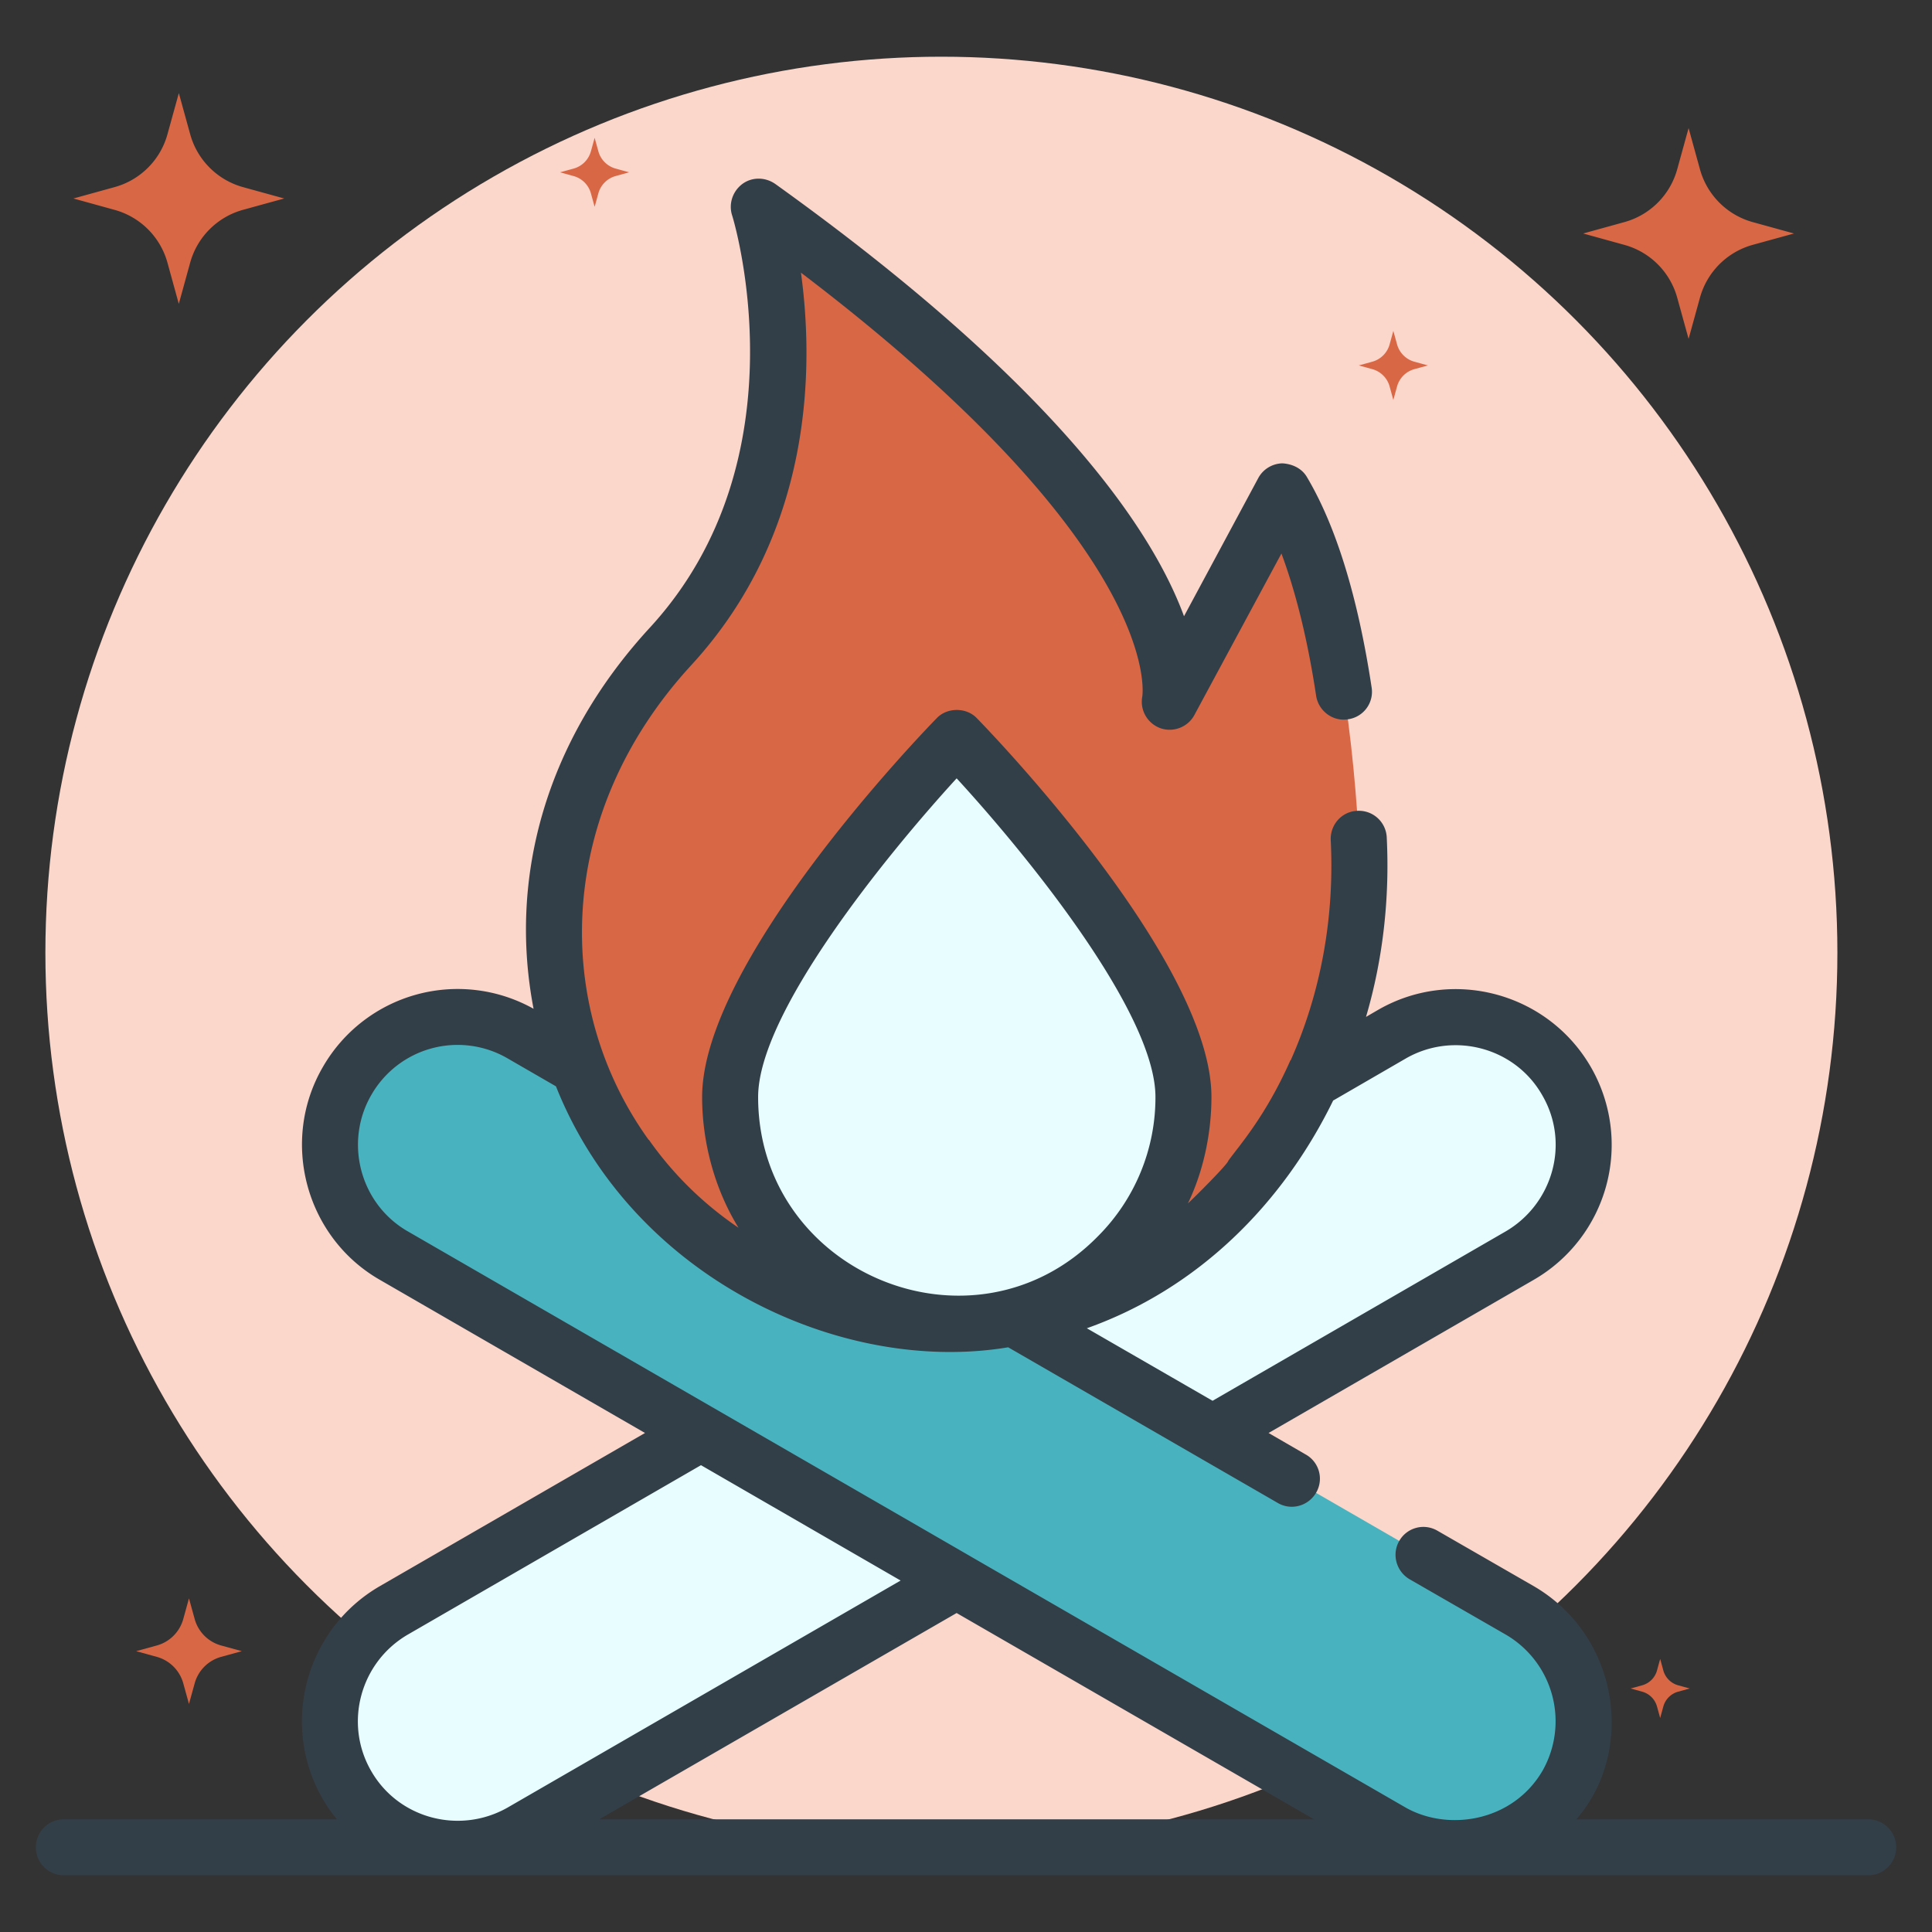
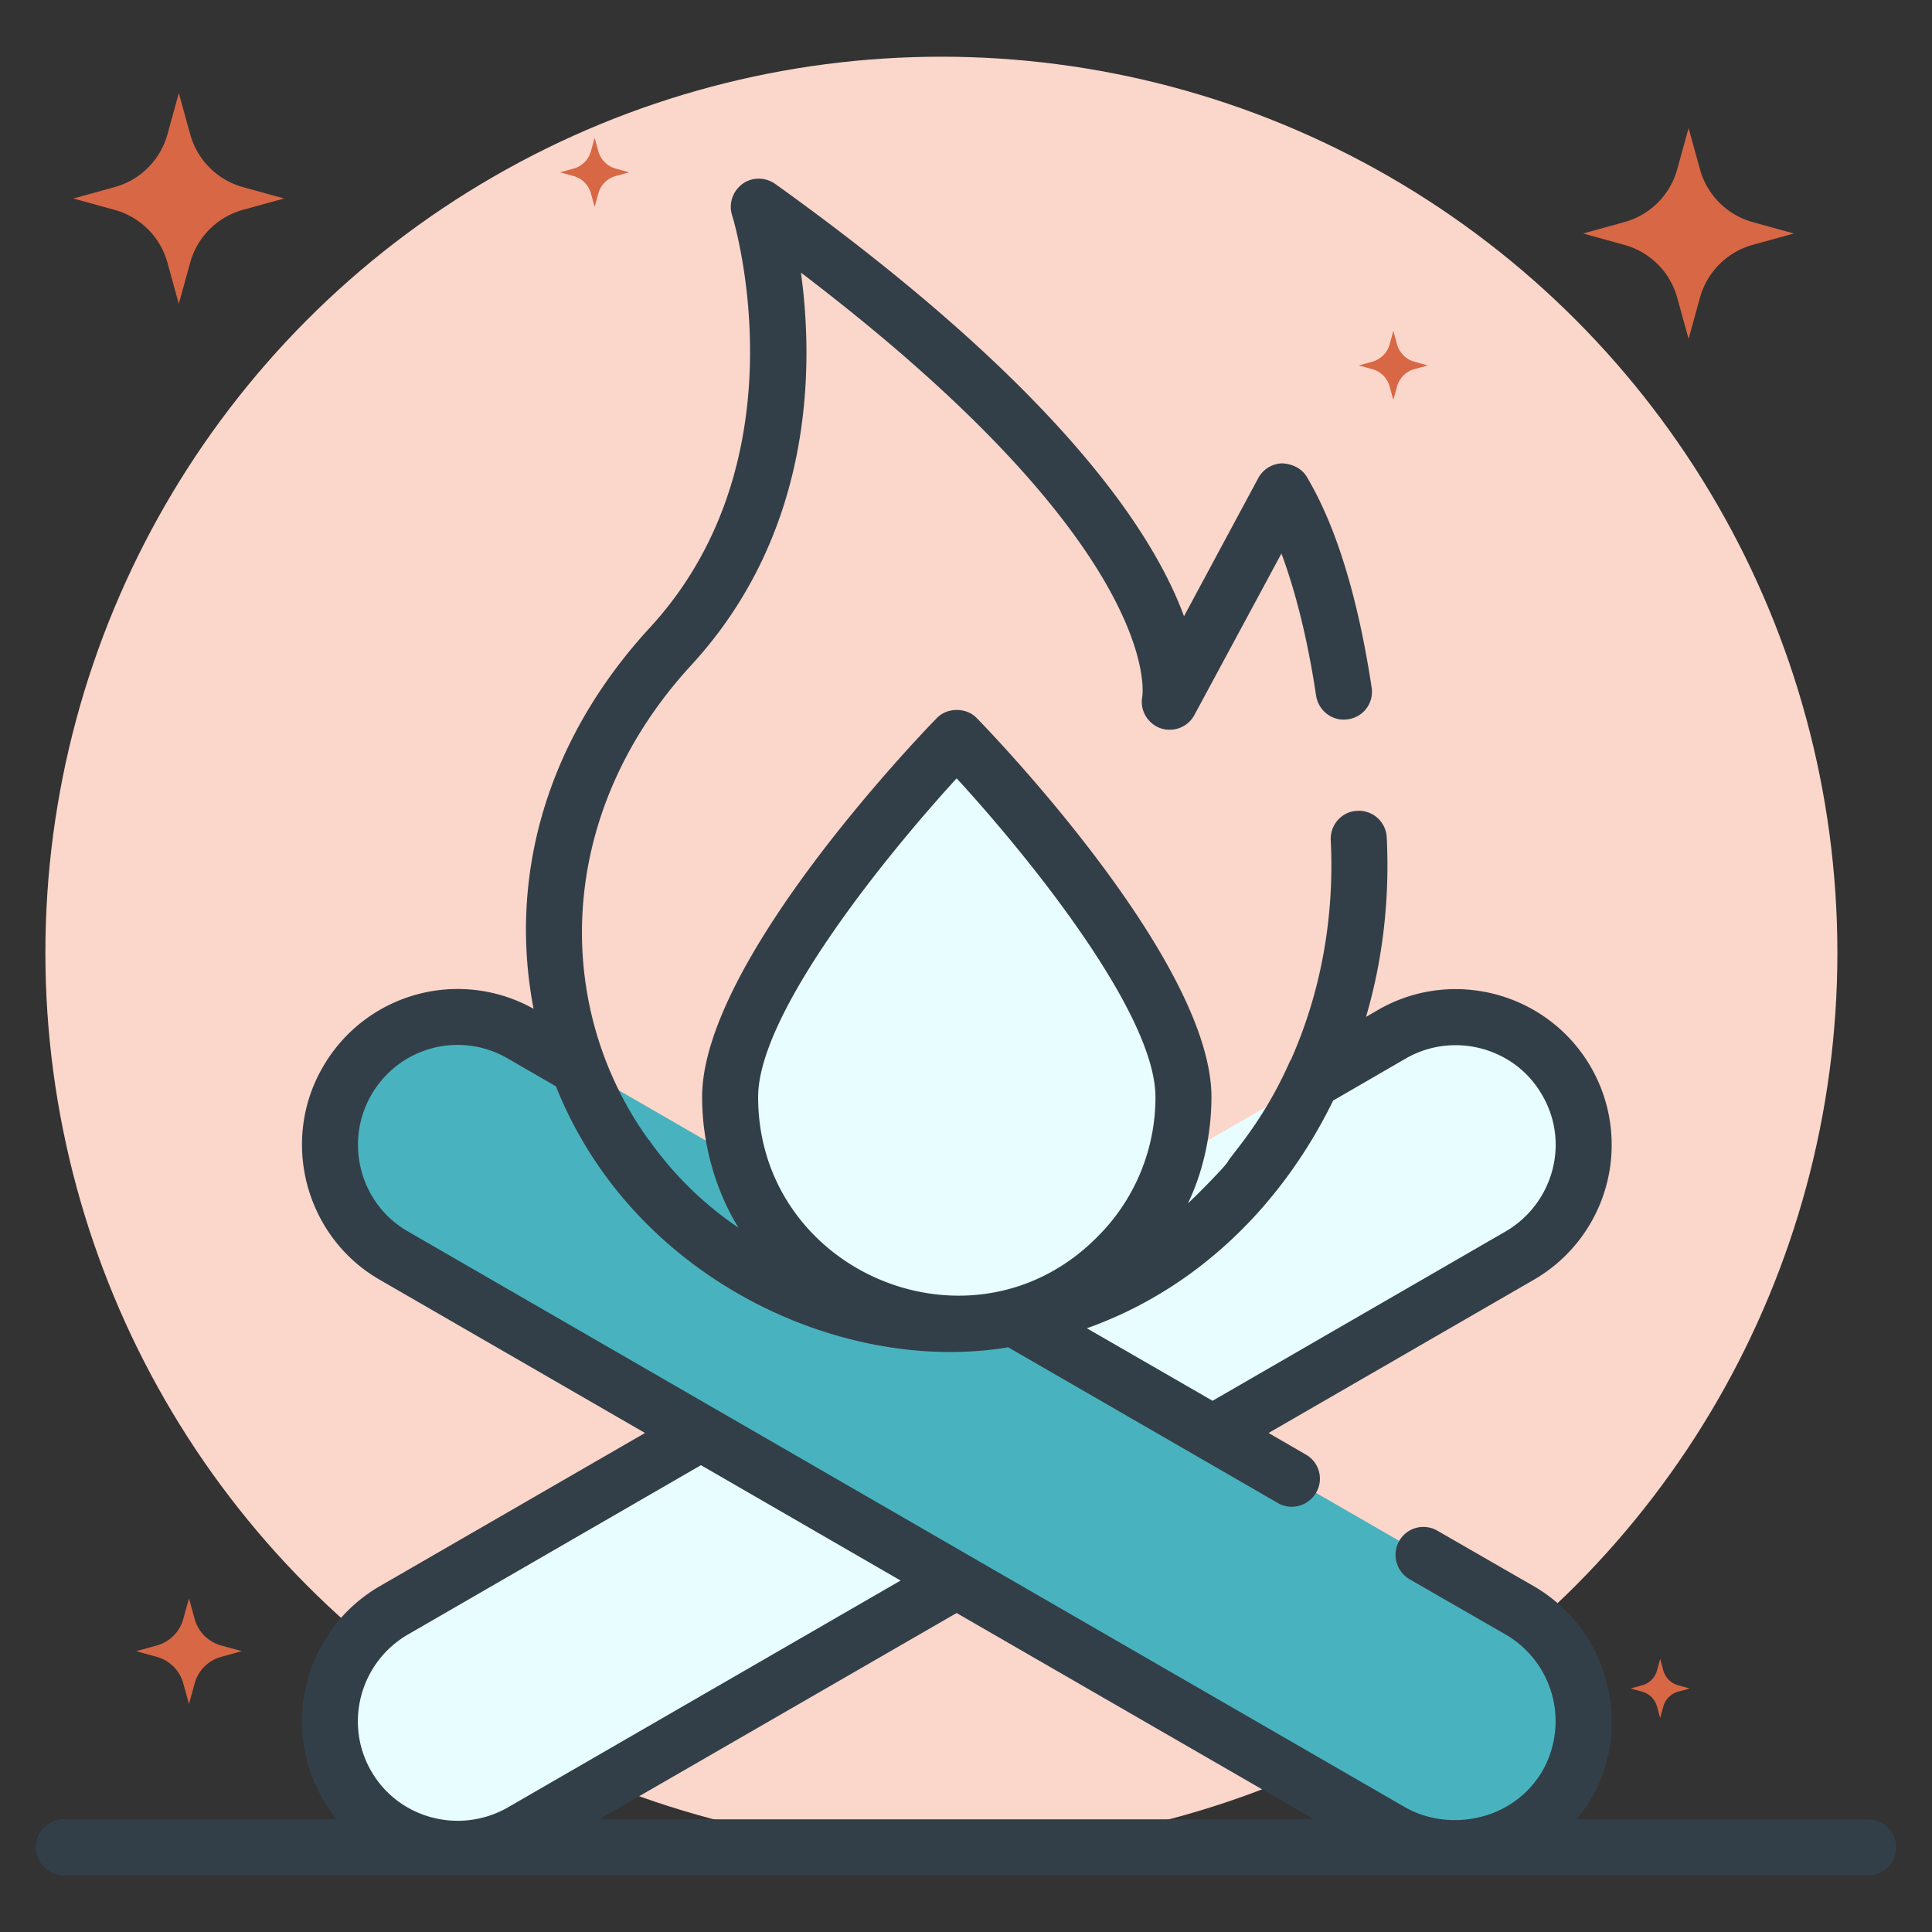
<svg xmlns="http://www.w3.org/2000/svg" viewBox="0 0 69 69" id="Campfire">
  <rect x="0" y="0" width="69" height="69" fill="#333333" stroke="none" />
  <circle cx="33.621" cy="34.025" r="32" fill="#fbd6cb" class="colorfbe2cb svgShape" />
  <path fill="#d86745" d="m64.071 8.339-1.472.405a2.706 2.706 0 0 0-1.886 1.886l-.406 1.473-.407-1.473a2.7 2.7 0 0 0-1.886-1.884l-1.472-.407 1.472-.407A2.7 2.7 0 0 0 59.9 6.047l.407-1.472.406 1.472c.254.917.969 1.632 1.886 1.886l1.472.406zM8.635 58.97l-.738.204c-.459.127-.817.485-.944.944l-.204.738-.204-.738a1.353 1.353 0 0 0-.944-.944l-.738-.204.738-.203c.459-.127.817-.485.944-.944l.204-.738.204.738c.127.459.485.817.944.944l.738.203zm51.712 1.333-.413.114a.758.758 0 0 0-.529.528l-.113.413-.114-.413a.757.757 0 0 0-.529-.528l-.413-.114.413-.114a.757.757 0 0 0 .529-.528l.114-.413.113.413a.758.758 0 0 0 .529.528l.413.114zm-7.438-3.156-.192.053a.354.354 0 0 0-.247.247l-.053.192-.054-.192a.353.353 0 0 0-.246-.247l-.193-.053.193-.053a.353.353 0 0 0 .246-.247l.054-.193.053.193c.033.12.127.214.247.247l.192.053zM10.15 7.089l-1.472.405A2.706 2.706 0 0 0 6.792 9.38l-.406 1.473L5.98 9.38a2.7 2.7 0 0 0-1.886-1.884l-1.472-.407 1.472-.407A2.7 2.7 0 0 0 5.98 4.797l.407-1.472.406 1.472c.254.917.97 1.632 1.886 1.886l1.472.406zm40.845 5.962-.483.133a.886.886 0 0 0-.617.617l-.133.483-.133-.483a.884.884 0 0 0-.618-.617l-.482-.133.482-.133a.884.884 0 0 0 .618-.618l.133-.482.133.482c.083.3.317.535.617.618l.483.133zM22.47 6.154l-.483.133a.886.886 0 0 0-.617.618l-.133.482-.133-.482a.884.884 0 0 0-.618-.617l-.482-.134.482-.133a.884.884 0 0 0 .618-.617l.133-.482.133.482c.083.3.317.534.617.617l.483.133z" class="colore4c95c svgShape" />
-   <path fill="#e8fdff" d="M54.276 44.843 18.63 65.423a4.565 4.565 0 0 1-4.565-7.906l35.646-20.58a4.565 4.565 0 1 1 4.565 7.906z" class="colore8f3ff svgShape" />
+   <path fill="#e8fdff" d="M54.276 44.843 18.63 65.423a4.565 4.565 0 0 1-4.565-7.906l35.646-20.58a4.565 4.565 0 1 1 4.565 7.906" class="colore8f3ff svgShape" />
  <path fill="#48b3bf" d="m14.065 44.843 35.646 20.58a4.565 4.565 0 0 0 4.565-7.906L18.63 36.936a4.565 4.565 0 1 0-4.565 7.906z" class="colorc3cce9 svgShape" />
-   <path fill="#d86745" d="M27.096 7.387s2.888 9.114-3.135 15.68c-2.2 2.399-3.74 5.36-4.085 8.596l-.025.255c-1.2 13.294 15.33 20.696 24.267 10.781.168-.187.335-.38.5-.581 2.848-3.45 4.167-7.91 3.9-12.376-.234-3.893-.89-9.15-2.695-12.192l-4.058 7.538s1.56-6.064-14.669-17.701z" class="colore4c95c svgShape" />
  <path fill="#e8fdff" d="M42.267 39.175a8.097 8.097 0 0 1-16.194 0c0-4.472 8.097-12.836 8.097-12.836s8.097 8.364 8.097 12.836z" class="colore8f3ff svgShape" />
  <path fill="#333f48" d="M66.72 64.975H56.298c2.125-2.447 1.53-6.552-1.522-8.327l-3.44-1.98a.993.993 0 0 0-1.36.36c-.28.48-.11 1.09.36 1.37l3.44 1.98a3.581 3.581 0 0 1 1.31 4.87c-1.067 1.815-3.361 2.167-4.88 1.31-67.712-39.09 21.304 12.302-35.64-20.58-1.708-.978-2.286-3.185-1.3-4.88a3.551 3.551 0 0 1 4.86-1.3l1.73 1c2.725 6.853 10.186 10.314 16.15 9.32l9.63 5.56c.48.28 1.09.11 1.37-.37a.99.99 0 0 0-.37-1.36l-1.33-.77 9.47-5.47a5.565 5.565 0 0 0 2.04-7.6c-1.54-2.66-4.95-3.57-7.6-2.04l-.43.25c.6-2.04.85-4.21.74-6.42a.997.997 0 0 0-1.05-.94c-.55.02-.97.49-.95 1.04.14 2.78-.36 5.47-1.43 7.87h-.01c-.886 2.005-1.839 3.058-2.22 3.59 0 .1-1.196 1.3-1.44 1.52.567-1.175.84-2.54.84-3.8 0-4.74-7.52-12.65-8.38-13.53-.37-.39-1.06-.39-1.43 0-.86.88-8.38 8.79-8.38 13.53 0 1.64.461 3.314 1.3 4.67-1.27-.86-2.35-1.93-3.2-3.14h-.01c-3.423-4.754-3.36-11.648 1.53-16.96 4.36-4.75 4.37-10.65 3.91-14.01 13.01 9.89 12.2 15.08 12.19 15.14-.09.48.18.96.65 1.13.46.16.98-.04 1.21-.47l3.11-5.77c.51 1.37.94 3.09 1.24 5.09.09.54.6.92 1.14.83a.99.99 0 0 0 .84-1.14c-.49-3.23-1.27-5.76-2.31-7.51-.18-.31-.52-.47-.88-.49-.36.01-.69.21-.86.53l-2.65 4.93c-1.14-3.1-4.61-8.28-14.6-15.44-.36-.25-.83-.25-1.17 0-.35.26-.5.71-.37 1.12.03.08 2.65 8.63-2.92 14.71-3.832 4.153-5.048 9.074-4.17 13.63a5.553 5.553 0 0 0-7.52 2.07c-1.55 2.655-.616 6.094 2.03 7.61l9.47 5.47-9.47 5.47c-2.66 1.54-3.57 4.95-2.04 7.6.15.26.319.498.508.727H2.28a1 1 0 0 0 0 2h64.44a1 1 0 0 0 0-2zM47.616 39.298h.01l2.59-1.5c1.697-.97 3.89-.39 4.86 1.31 1.007 1.721.379 3.888-1.3 4.87l-10.47 6.05-4.49-2.59c3.973-1.412 6.993-4.436 8.8-8.14zm-20.54-.12c0-3.01 4.6-8.66 7.09-11.38 2.5 2.72 7.1 8.37 7.1 11.38a7.01 7.01 0 0 1-2.04 4.96c-4.437 4.546-12.15 1.34-12.15-4.96zM46.93 64.975H21.4l12.765-7.367 12.765 7.367zm-33.675-1.727c-.98-1.7-.39-3.88 1.31-4.87l10.47-6.05 7.13 4.12-14.04 8.11c-1.7.965-3.89.402-4.87-1.31z" class="color2d346a svgShape" />
</svg>